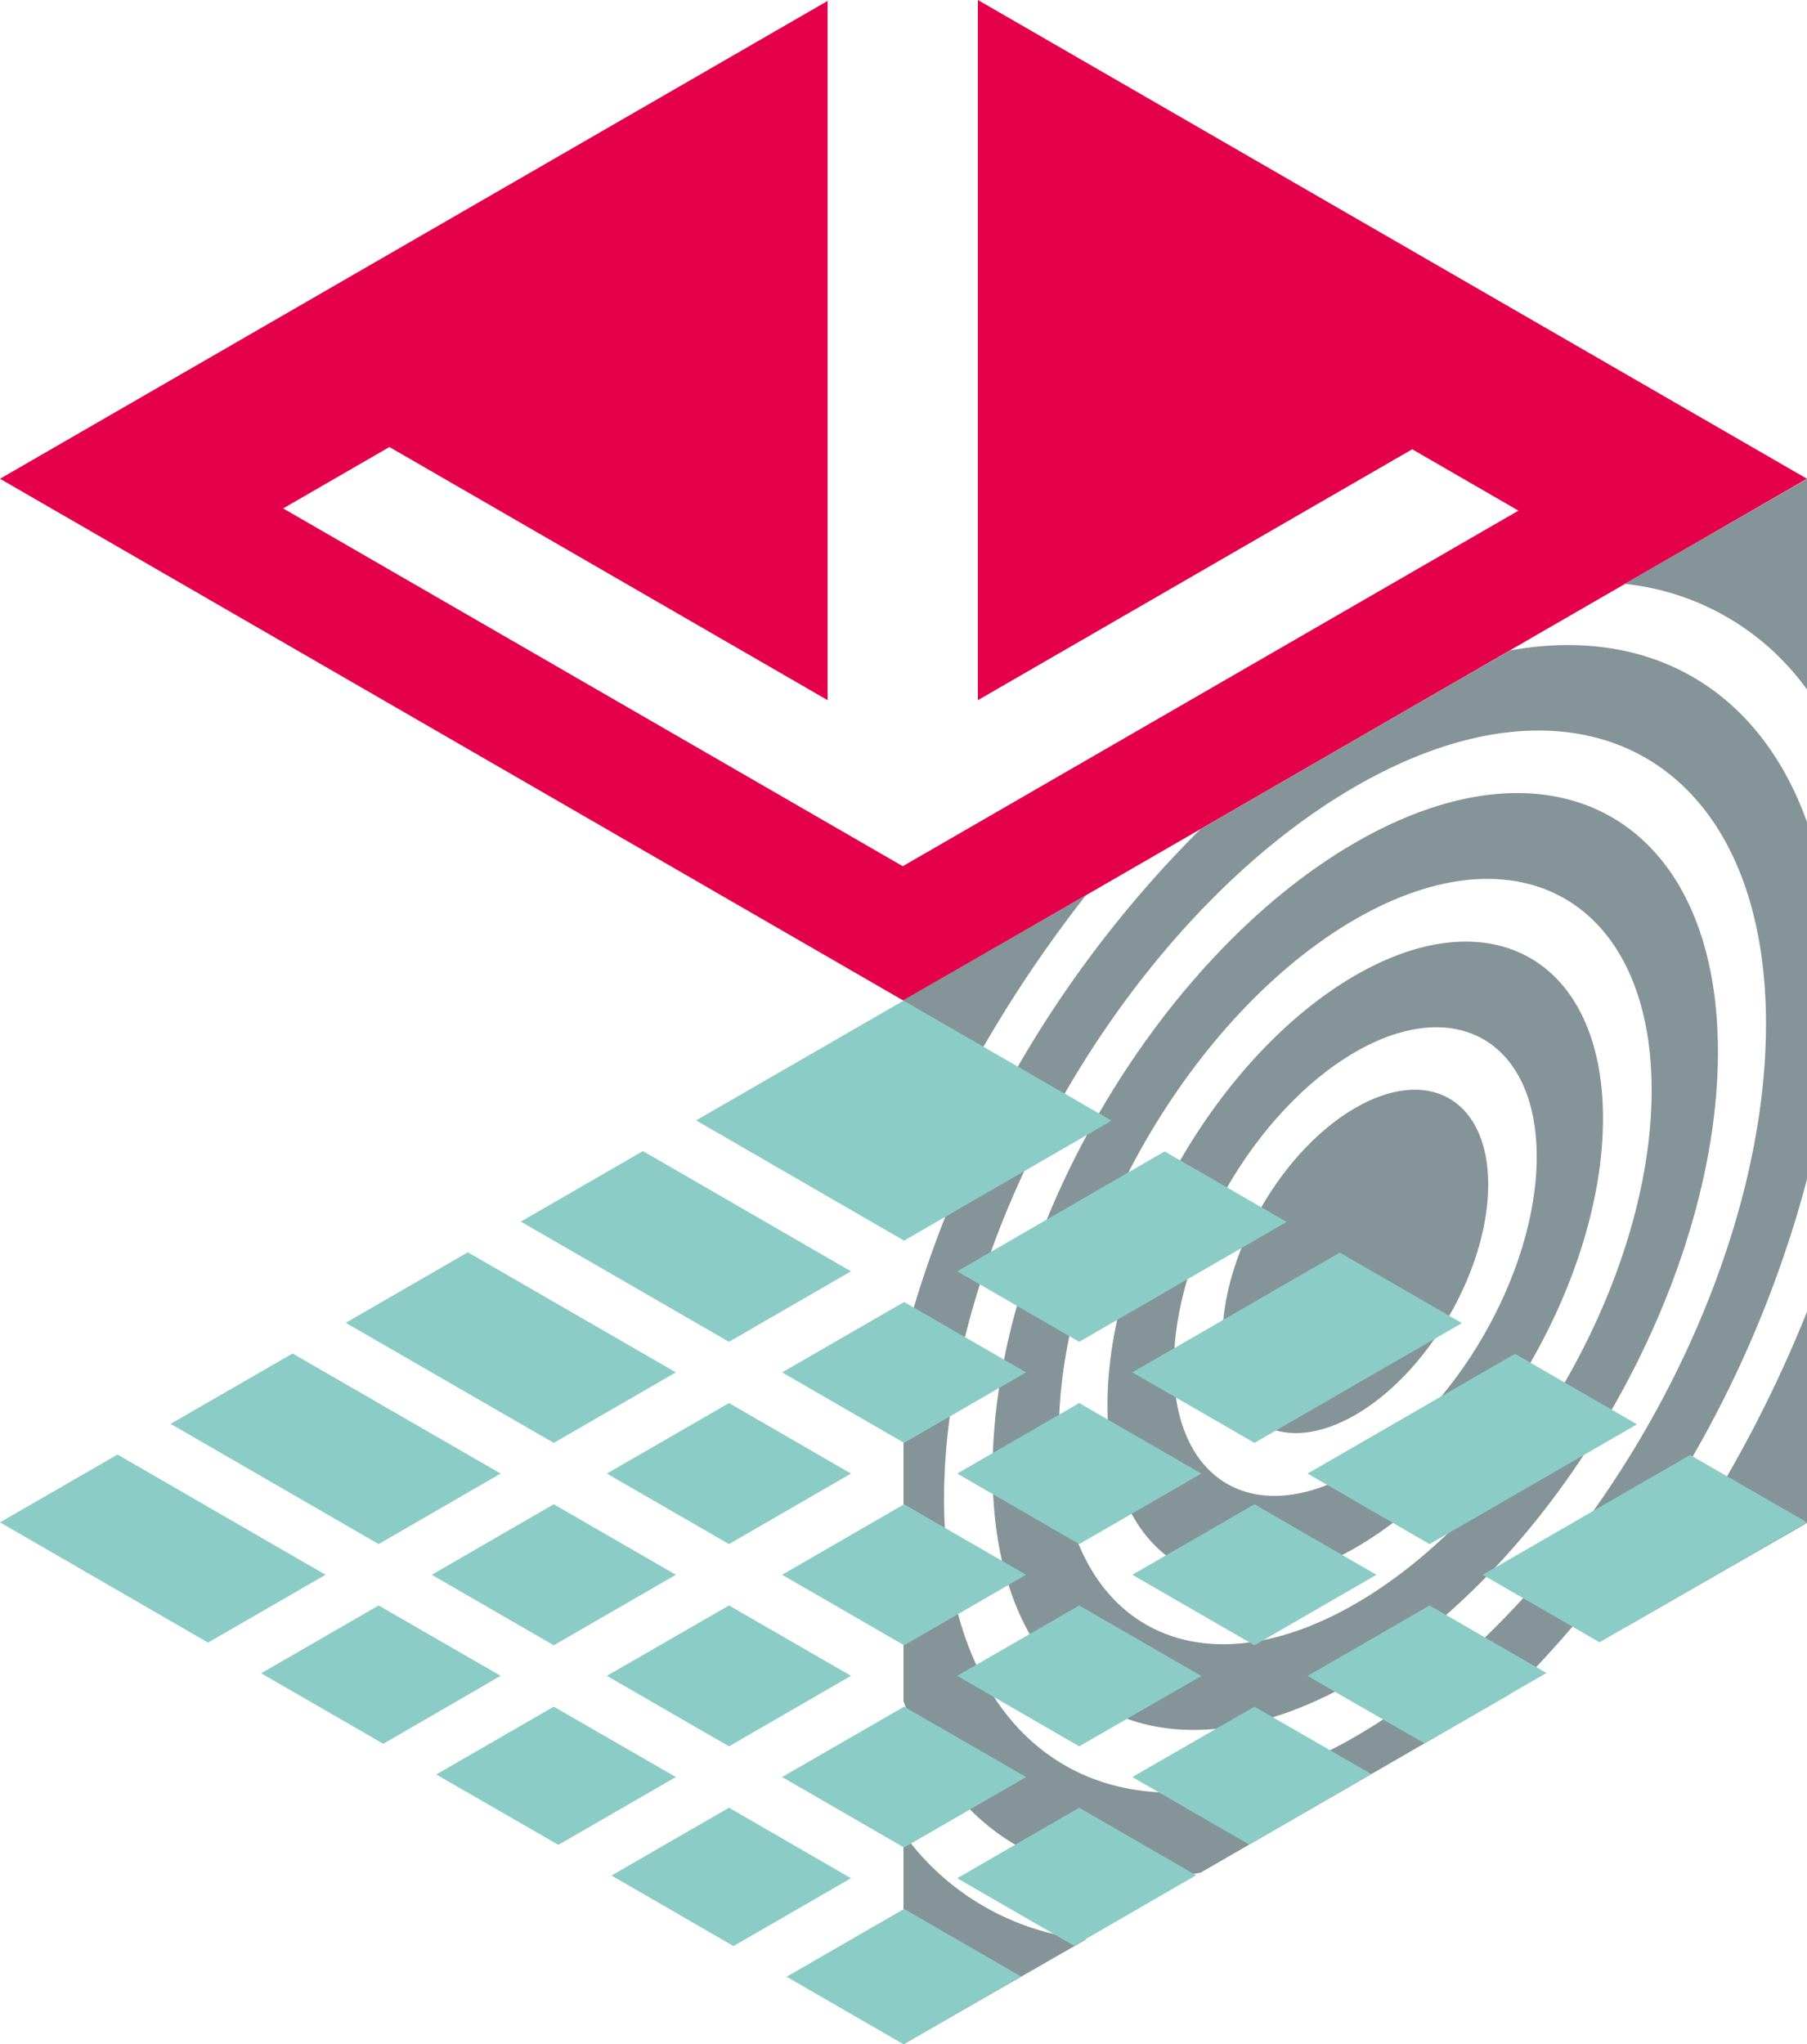
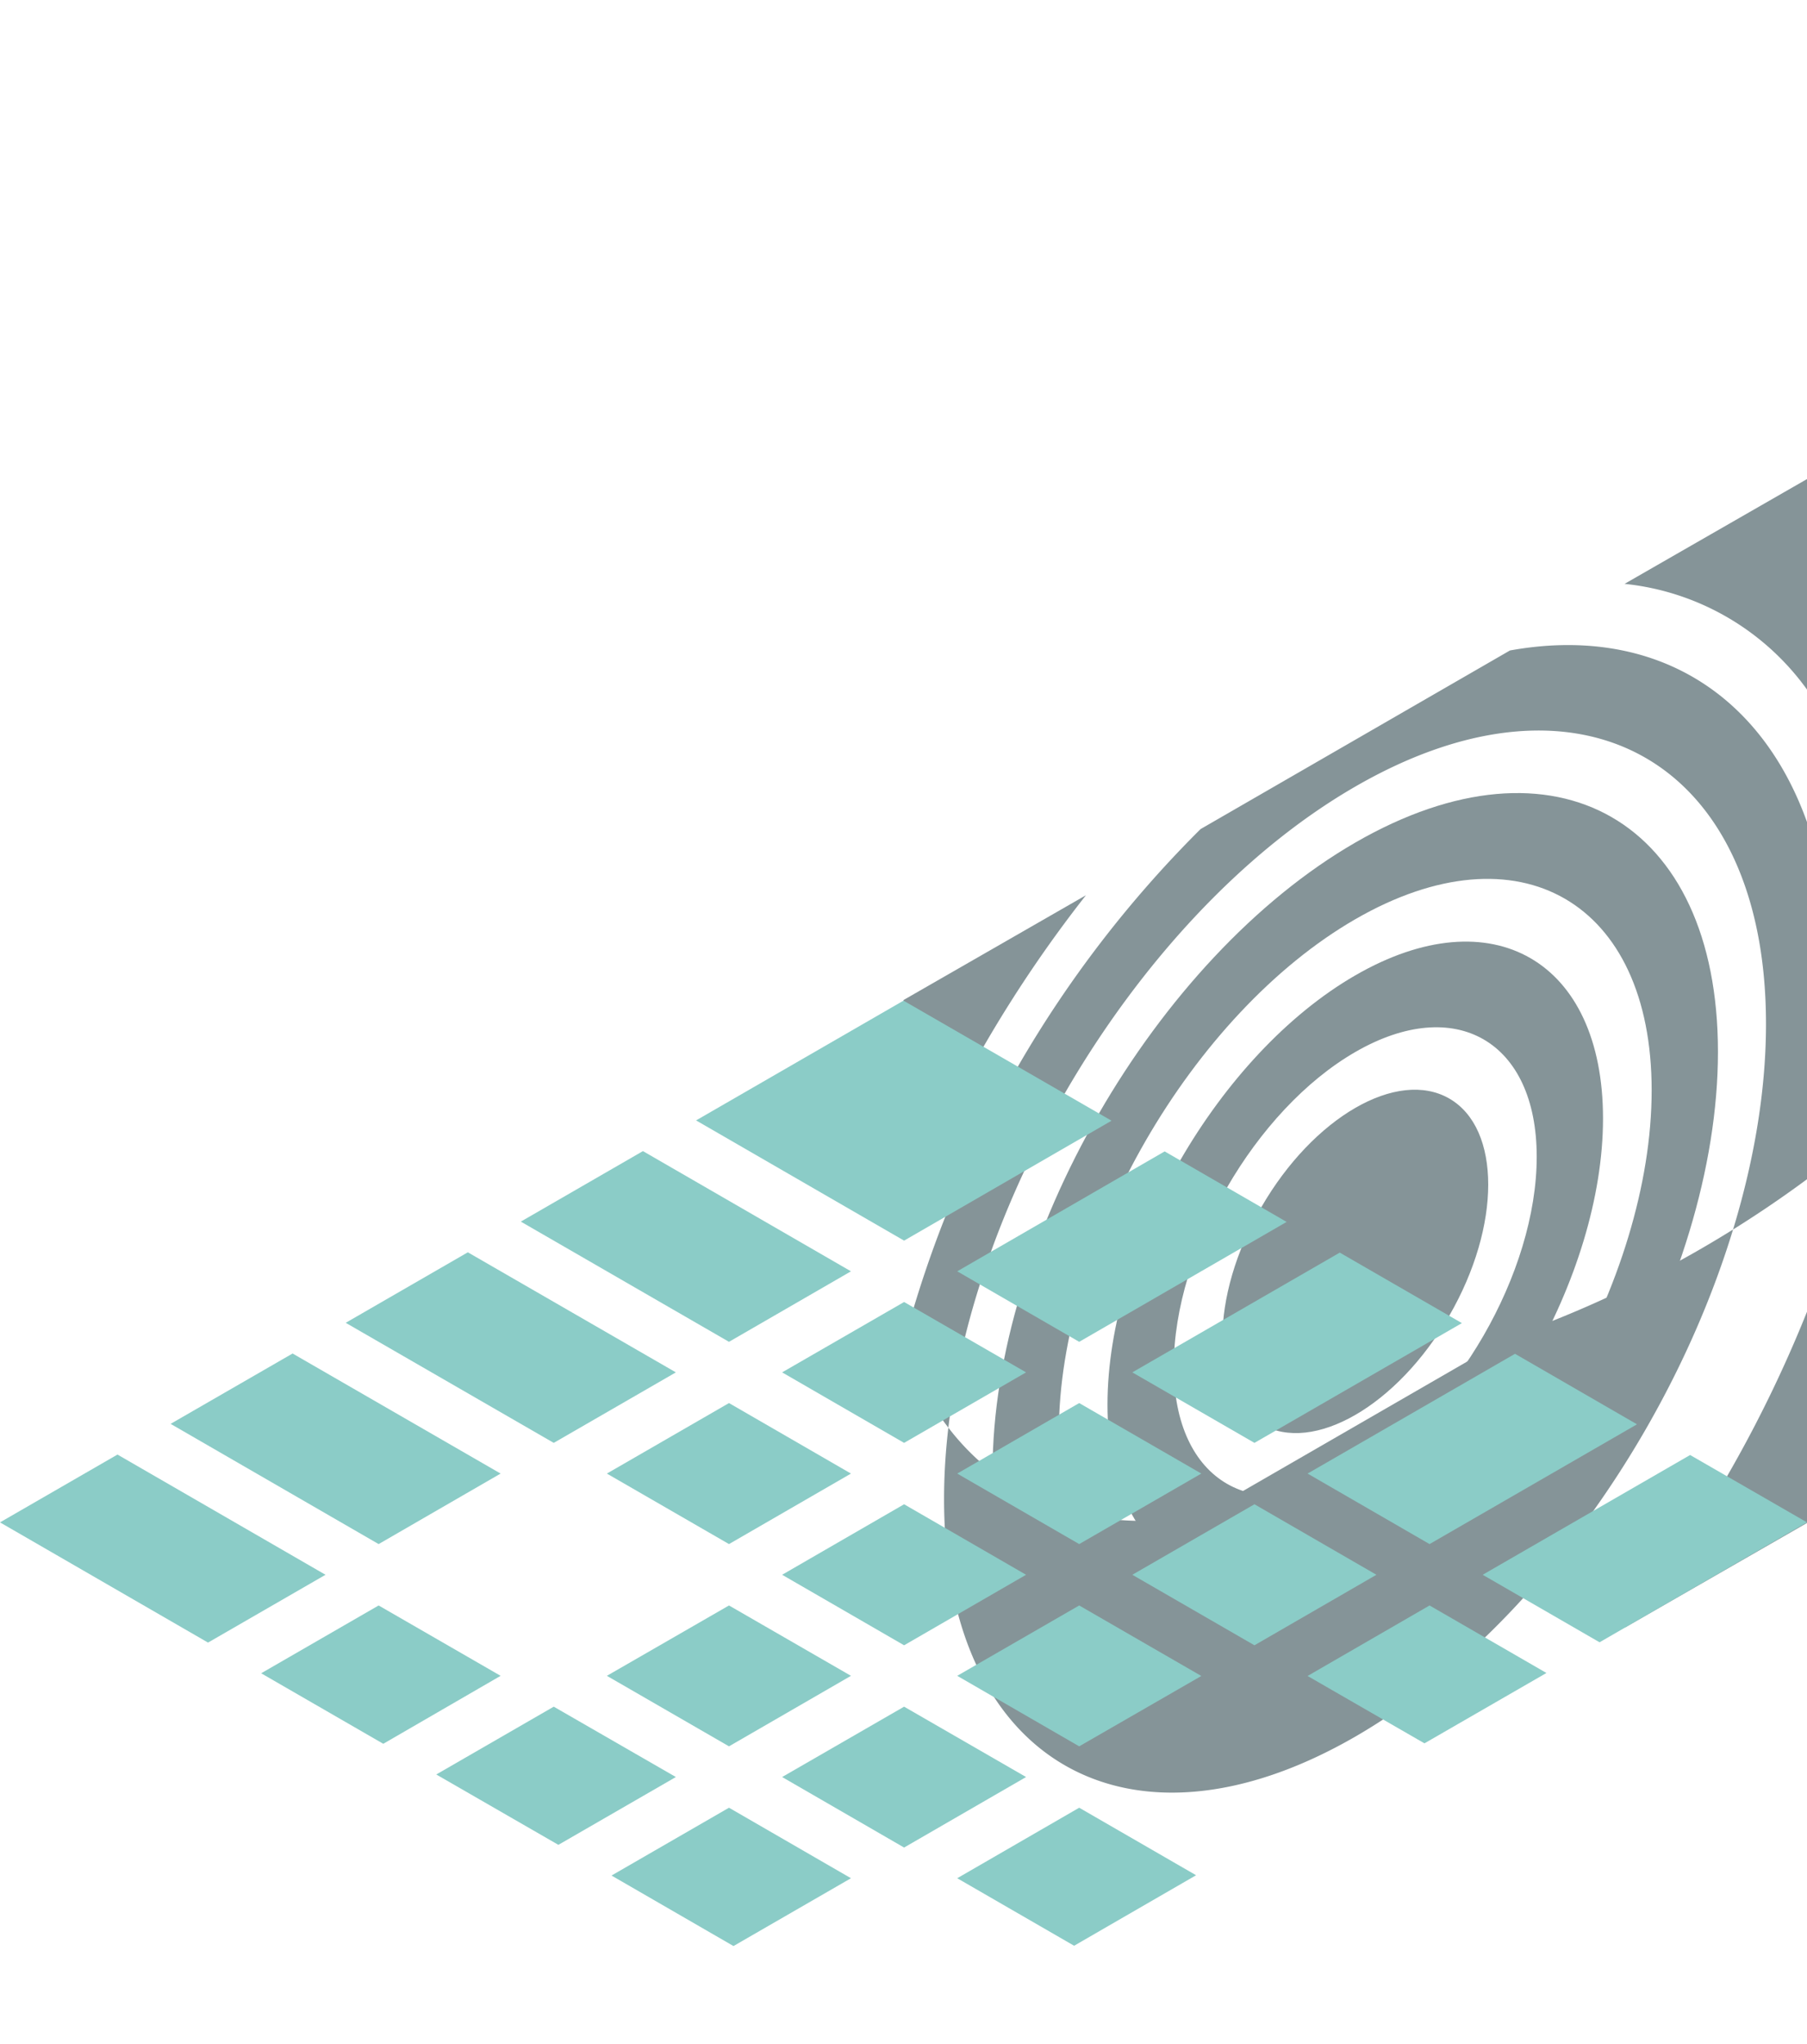
<svg xmlns="http://www.w3.org/2000/svg" viewBox="0 0 120.74 136.55">
  <defs>
    <style>.a{isolation:isolate;}.b{fill:#e4004b;}.c{mix-blend-mode:multiply;}.d{fill:#859498;}.e{fill:#8bccc7;}</style>
  </defs>
  <g class="a">
-     <polygon class="b" points="65.34 46.77 94.36 30.01 101.46 34.11 60.32 57.86 18.92 33.96 26.02 29.86 55.3 46.77 55.3 0.06 0 31.98 60.37 66.84 120.74 31.98 65.34 0 65.34 46.77" />
    <g class="c">
      <path class="d" d="M90.56,56.28C77.19,64,66.32,82.83,66.32,98.26s10.87,21.71,24.24,14,24.23-26.54,24.23-42S103.92,48.57,90.56,56.28Zm0,50.85c-10.92,6.31-19.81,1.18-19.81-11.43s8.89-28,19.81-34.3,19.8-1.17,19.8,11.43S101.48,100.83,90.56,107.13Z" />
      <ellipse class="d" cx="90.56" cy="84.27" rx="12.56" ry="7.25" transform="translate(-27.7 120.55) rotate(-60)" />
      <path class="d" d="M90.56,65.15C81.43,70.42,74,83.29,74,93.83s7.43,14.83,16.56,9.56,16.55-18.14,16.55-28.68S99.69,59.88,90.56,65.15Zm0,33.12c-6.69,3.86-12.13.72-12.13-7s5.44-17.14,12.13-21,12.12-.72,12.12,7S97.24,94.41,90.56,98.27Z" />
-       <path class="d" d="M120.74,78.77V54.91c-3.19-8.89-10.56-13.14-19.85-11.46L80.22,55.38A75.89,75.89,0,0,0,60.37,89.77v23.86c3.19,8.89,10.56,13.14,19.85,11.46l20.67-11.93A75.89,75.89,0,0,0,120.74,78.77ZM90.56,116c-15.16,8.75-27.48,1.63-27.48-15.87S75.4,61.29,90.56,52.54,118,50.91,118,68.4,105.71,107.25,90.56,116Z" />
-       <path class="d" d="M60.37,122.48v14.07l12.19-7A17.21,17.21,0,0,1,60.37,122.48Z" />
+       <path class="d" d="M120.74,78.77V54.91c-3.19-8.89-10.56-13.14-19.85-11.46L80.22,55.38A75.89,75.89,0,0,0,60.37,89.77c3.19,8.89,10.56,13.14,19.85,11.46l20.67-11.93A75.89,75.89,0,0,0,120.74,78.77ZM90.56,116c-15.16,8.75-27.48,1.63-27.48-15.87S75.4,61.29,90.56,52.54,118,50.91,118,68.4,105.71,107.25,90.56,116Z" />
      <path class="d" d="M108.55,108.73l12.19-7V87.62A85.79,85.79,0,0,1,108.55,108.73Z" />
      <path class="d" d="M120.74,46.06V32l-12.19,7A17.19,17.19,0,0,1,120.74,46.06Z" />
      <path class="d" d="M72.56,59.8l-12.19,7V80.91A86,86,0,0,1,72.56,59.8Z" />
    </g>
    <g class="c">
      <polygon class="e" points="91.97 105.19 83.82 100.48 75.66 105.19 83.82 109.9 91.97 105.19" />
      <polygon class="e" points="80.27 98.43 72.11 93.72 63.96 98.43 72.11 103.14 80.27 98.43" />
      <polygon class="e" points="68.56 105.19 60.41 100.48 52.26 105.19 60.41 109.9 68.56 105.19" />
      <polygon class="e" points="40.55 111.94 48.71 116.65 56.86 111.94 48.71 107.24 40.55 111.94" />
      <polygon class="e" points="56.86 98.43 48.71 93.72 40.55 98.43 48.71 103.14 56.86 98.43" />
      <polygon class="e" points="97.68 88.38 89.52 83.67 75.66 91.67 83.82 96.38 97.68 88.38" />
      <polygon class="e" points="56.86 84.92 42.96 76.89 34.8 81.6 48.71 89.63 56.86 84.92" />
-       <polygon class="e" points="28.85 105.19 37 109.9 45.16 105.19 37 100.48 28.85 105.19" />
      <polygon class="e" points="52.26 118.7 60.41 123.41 68.56 118.7 60.41 114 52.26 118.7" />
      <polygon class="e" points="99.07 105.19 106.88 109.7 120.74 101.69 112.93 97.19 99.07 105.19" />
      <polygon class="e" points="25.3 103.14 33.45 98.43 19.55 90.41 11.4 95.11 25.3 103.14" />
      <polygon class="e" points="80.27 111.95 72.11 107.24 63.96 111.94 72.11 116.65 80.27 111.95" />
      <polygon class="e" points="37 96.38 45.16 91.67 31.26 83.65 23.1 88.36 37 96.38" />
      <polygon class="e" points="95.52 107.24 87.37 111.95 95.18 116.45 103.33 111.75 95.52 107.24" />
-       <polygon class="e" points="83.82 114 75.66 118.7 83.47 123.21 91.63 118.5 83.82 114" />
      <polygon class="e" points="79.92 125.26 72.11 120.75 63.96 125.46 71.77 129.97 79.92 125.26" />
      <polygon class="e" points="60.41 82.87 74.27 74.86 60.37 66.84 46.51 74.84 60.41 82.87" />
      <polygon class="e" points="21.75 105.19 7.85 97.16 0 101.69 13.9 109.72 21.75 105.19" />
-       <polygon class="e" points="60.41 127.51 52.56 132.04 60.37 136.55 68.22 132.02 60.41 127.51" />
      <polygon class="e" points="85.97 81.62 77.82 76.91 63.96 84.92 72.11 89.63 85.97 81.62" />
      <polygon class="e" points="25.61 116.48 33.45 111.94 25.3 107.24 17.45 111.77 25.61 116.48" />
      <polygon class="e" points="68.56 91.67 60.41 86.97 52.26 91.67 60.41 96.38 68.56 91.67" />
      <polygon class="e" points="45.16 118.7 37 114 29.15 118.53 37.31 123.23 45.16 118.7" />
      <polygon class="e" points="56.86 125.46 48.71 120.75 40.86 125.28 49.01 129.99 56.86 125.46" />
      <polygon class="e" points="101.23 90.43 87.37 98.43 95.52 103.14 109.38 95.14 101.23 90.43" />
    </g>
  </g>
</svg>